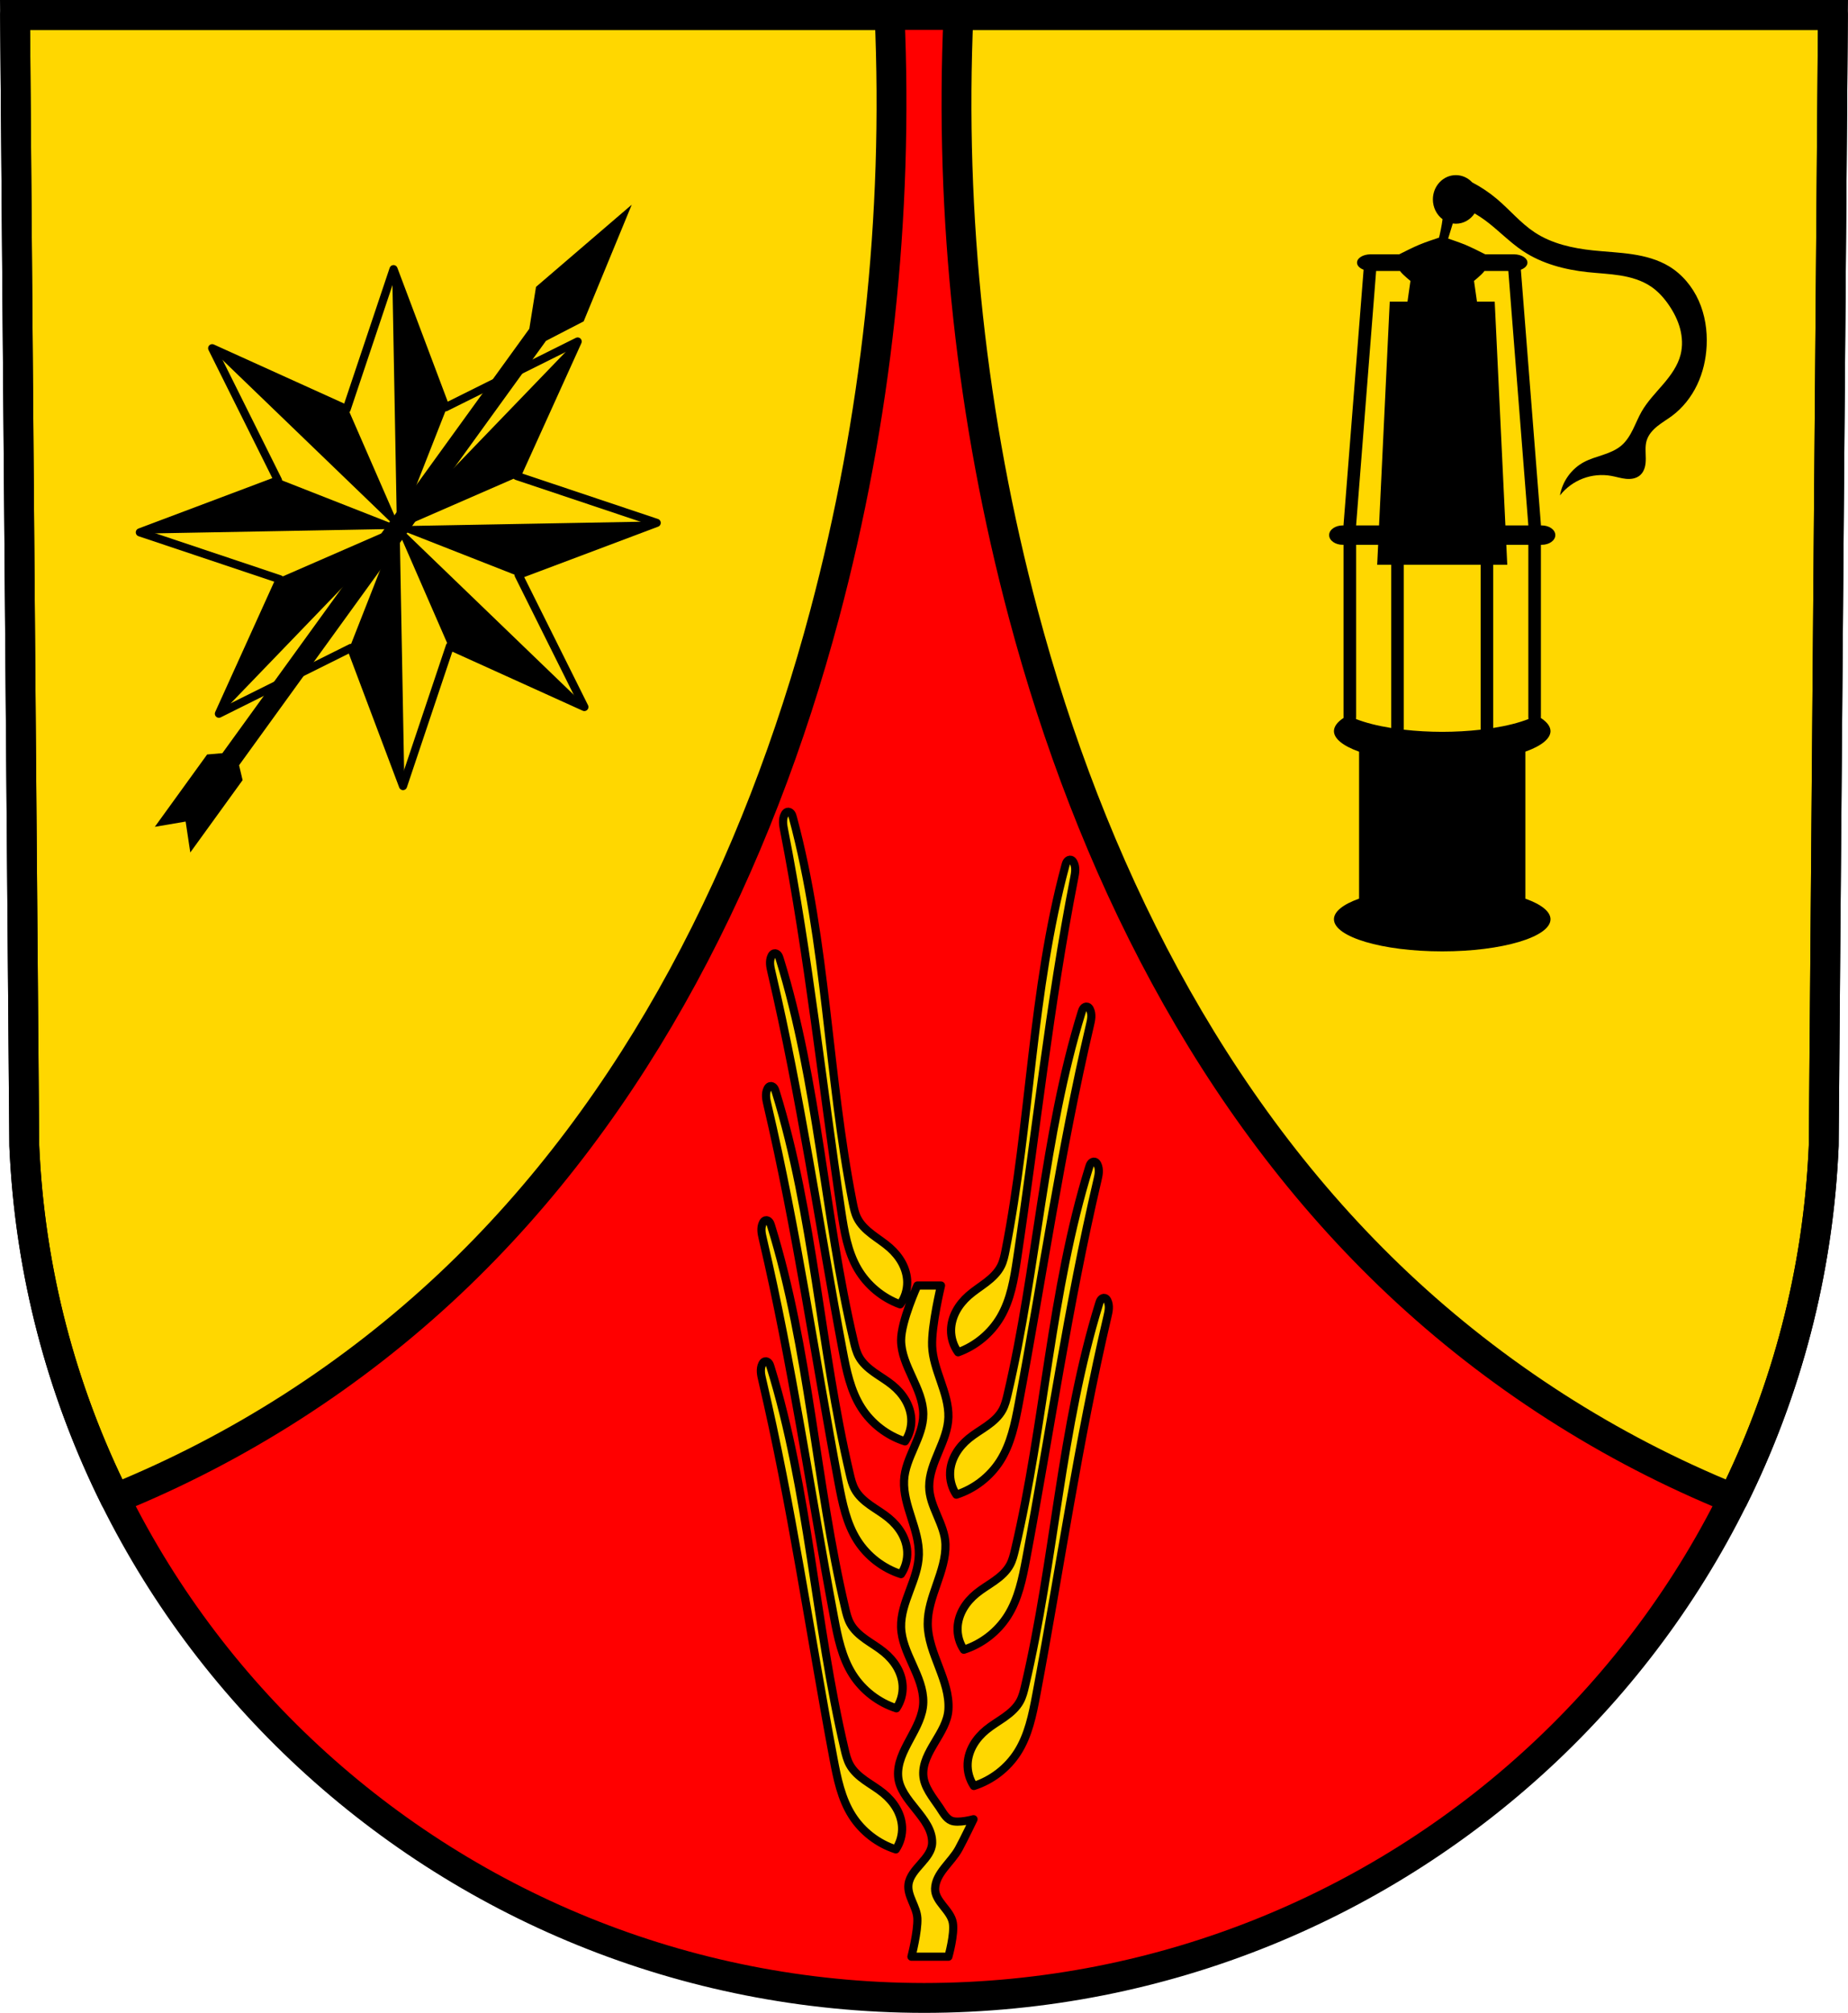
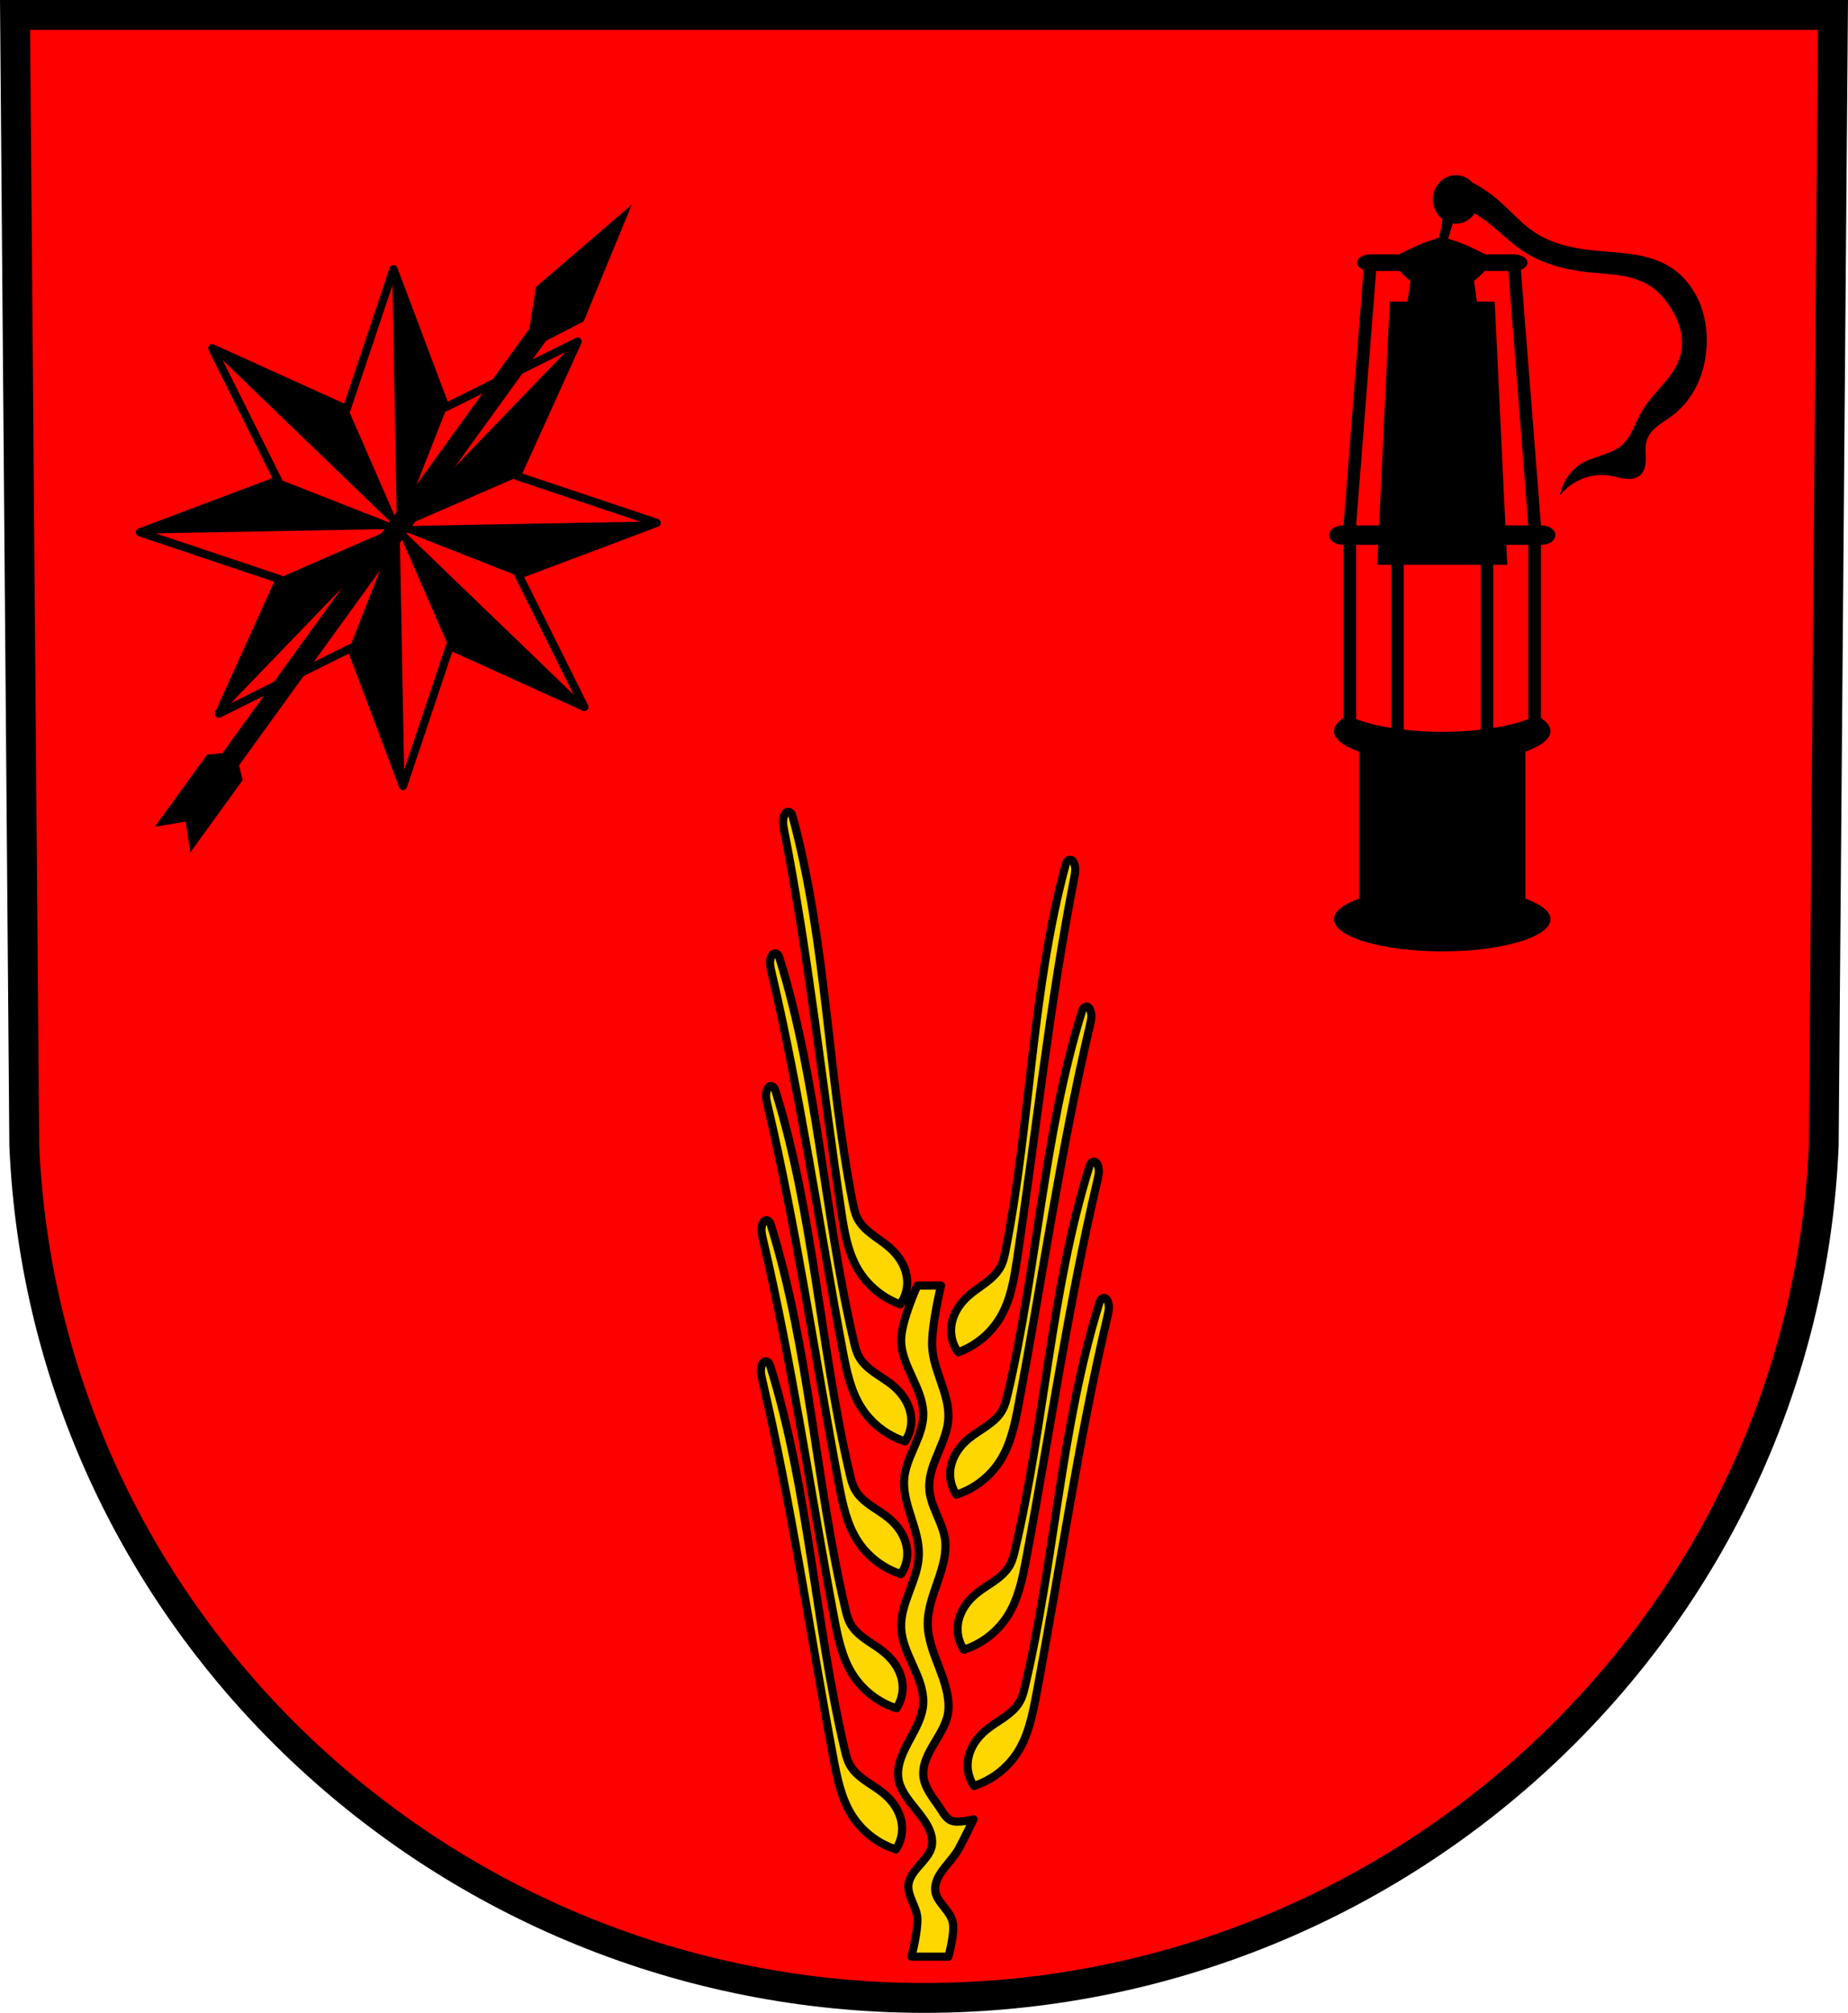
<svg xmlns="http://www.w3.org/2000/svg" xmlns:ns1="http://www.inkscape.org/namespaces/inkscape" xmlns:ns2="http://sodipodi.sourceforge.net/DTD/sodipodi-0.dtd" width="192.212mm" height="209.344mm" viewBox="0 0 681.065 741.769" id="svg19564" version="1.1" ns1:version="0.91 r13725" ns2:docname="DEU Mittelhof COA.svg">
  <defs id="defs19566">
    <ns1:path-effect effect="spiro" id="path-effect20688" is_visible="true" />
    <ns1:path-effect effect="spiro" id="path-effect20322" is_visible="true" />
    <ns1:path-effect effect="spiro" id="path-effect20236" is_visible="true" />
    <ns1:path-effect effect="spiro" id="path-effect20236-0" is_visible="true" />
    <ns1:path-effect effect="spiro" id="path-effect20322-1" is_visible="true" />
    <ns1:path-effect effect="spiro" id="path-effect20322-0" is_visible="true" />
    <ns1:path-effect effect="spiro" id="path-effect20322-6" is_visible="true" />
    <ns1:path-effect effect="spiro" id="path-effect20322-15" is_visible="true" />
    <ns1:path-effect effect="spiro" id="path-effect20322-18" is_visible="true" />
    <ns1:path-effect effect="spiro" id="path-effect20322-1-8" is_visible="true" />
    <ns1:path-effect effect="spiro" id="path-effect20322-1-5" is_visible="true" />
    <ns1:path-effect effect="spiro" id="path-effect20322-18-0" is_visible="true" />
  </defs>
  <ns2:namedview id="base" pagecolor="#ffffff" bordercolor="#666666" borderopacity="1.0" ns1:pageopacity="0.0" ns1:pageshadow="2" ns1:zoom="0.72664161" ns1:cx="340.53244" ns1:cy="370.88436" ns1:document-units="px" ns1:current-layer="layer1" showgrid="false" ns1:window-width="1366" ns1:window-height="745" ns1:window-x="-8" ns1:window-y="-8" ns1:window-maximized="1" fit-margin-top="0" fit-margin-left="0" fit-margin-right="0" fit-margin-bottom="0" ns1:object-paths="false" ns1:snap-midpoints="true" ns1:snap-smooth-nodes="true" ns1:object-nodes="true" ns1:snap-nodes="false" />
  <g ns1:label="Ebene 1" ns1:groupmode="layer" id="layer1" transform="translate(-14.526,-24.282)">
    <path style="fill:#ff0000;fill-opacity:1;fill-rule:evenodd;stroke:none;stroke-width:11;stroke-opacity:1" ns1:connector-curvature="0" d="m 690.046,29.782 -3.398,416.624 C 679.233,621.656 532.728,760.453 355.059,760.551 177.549,760.336 30.989,621.49 23.47,446.407 l -3.398,-416.624 334.979,0 z" id="path10563-0-6-0" ns2:nodetypes="ccccccc" />
-     <path style="fill:#ffd700;fill-opacity:1;fill-rule:evenodd;stroke:#000000;stroke-width:11;stroke-linecap:butt;stroke-linejoin:round;stroke-miterlimit:4;stroke-dasharray:none;stroke-opacity:1" d="M 5.545 5.5 L 8.943 422.125 C 10.944 468.701 22.785 512.711 42.43 552.23 C 87.987 533.744 130.072 506.739 165.855 473.023 C 235.325 407.569 279.35 318.601 303.91 226.367 C 323.039 154.53 331.14 79.767 327.84 5.5 L 5.545 5.5 z M 353.229 5.5 C 349.929 79.767 358.029 154.53 377.158 226.367 C 401.719 318.601 445.742 407.569 515.211 473.023 C 551.019 506.762 593.137 533.782 638.73 552.27 C 658.342 512.747 670.149 468.725 672.121 422.125 L 675.52 5.5 L 353.229 5.5 z " transform="translate(14.526,24.282)" id="path20234" />
    <path style="fill:none;fill-rule:evenodd;stroke:#000000;stroke-width:11;stroke-opacity:1" ns1:connector-curvature="0" d="m 690.046,29.782 -3.398,416.624 C 679.233,621.656 532.728,760.453 355.059,760.551 177.549,760.336 30.989,621.49 23.47,446.407 l -3.398,-416.624 334.979,0 z" id="path10563-0-6" ns2:nodetypes="ccccccc" />
    <path style="fill:#ffd700;fill-opacity:1;fill-rule:evenodd;stroke:#000000;stroke-width:3;stroke-linecap:butt;stroke-linejoin:round;stroke-miterlimit:4;stroke-dasharray:none;stroke-opacity:1" d="m 305.1,323.435 c -0.134,-0.014 -0.27,-0.006 -0.4,0.029 -0.215,0.058 -0.407,0.186 -0.564,0.344 -0.157,0.158 -0.281,0.348 -0.389,0.543 -0.493,0.891 -0.658,1.933 -0.637,2.951 0.021,1.018 0.218,2.022 0.414,3.021 9.088,46.388 14.013,93.478 21.02,140.227 1.107,7.383 2.334,14.956 6.107,21.396 3.495,5.965 9.123,10.65 15.623,13.006 1.714,-2.356 2.643,-5.272 2.605,-8.186 -0.031,-2.438 -0.725,-4.847 -1.871,-6.998 -1.146,-2.151 -2.736,-4.052 -4.561,-5.668 -2.054,-1.82 -4.395,-3.283 -6.57,-4.955 -2.176,-1.672 -4.233,-3.614 -5.445,-6.076 -0.859,-1.745 -1.257,-3.674 -1.633,-5.582 -9.253,-47.022 -9.602,-95.685 -22.068,-141.959 -0.14,-0.521 -0.289,-1.058 -0.619,-1.484 -0.165,-0.213 -0.377,-0.394 -0.623,-0.504 -0.123,-0.055 -0.255,-0.092 -0.389,-0.105 z m 103.707,17.67 c -0.134,0.014 -0.266,0.05 -0.389,0.105 -0.246,0.11 -0.456,0.291 -0.621,0.504 -0.33,0.426 -0.481,0.964 -0.621,1.484 -12.467,46.274 -12.816,94.937 -22.068,141.959 -0.376,1.908 -0.773,3.837 -1.633,5.582 -1.213,2.462 -3.27,4.404 -5.445,6.076 -2.176,1.672 -4.516,3.135 -6.57,4.955 -1.825,1.616 -3.414,3.517 -4.561,5.668 -1.146,2.151 -1.84,4.561 -1.871,6.998 -0.037,2.913 0.891,5.83 2.605,8.186 6.5,-2.356 12.128,-7.04 15.623,-13.006 3.774,-6.441 5.001,-14.014 6.107,-21.396 7.007,-46.748 11.931,-93.838 21.02,-140.227 0.196,-0.999 0.395,-2.003 0.416,-3.021 0.021,-1.018 -0.146,-2.06 -0.639,-2.951 -0.108,-0.195 -0.232,-0.385 -0.389,-0.543 -0.157,-0.158 -0.349,-0.285 -0.564,-0.344 -0.13,-0.035 -0.266,-0.043 -0.4,-0.029 z m -108.631,34.479 c -0.135,-0.009 -0.27,0.007 -0.398,0.047 -0.213,0.066 -0.402,0.199 -0.553,0.363 -0.151,0.164 -0.267,0.356 -0.367,0.555 -0.459,0.909 -0.586,1.958 -0.527,2.975 0.059,1.017 0.295,2.014 0.527,3.006 10.806,46.019 17.474,92.892 26.213,139.348 1.38,7.336 2.888,14.858 6.898,21.154 3.714,5.831 9.512,10.305 16.096,12.418 1.625,-2.418 2.446,-5.369 2.301,-8.279 -0.122,-2.435 -0.905,-4.817 -2.131,-6.924 -1.225,-2.107 -2.884,-3.945 -4.768,-5.492 -2.12,-1.742 -4.514,-3.119 -6.75,-4.709 -2.236,-1.59 -4.365,-3.454 -5.668,-5.869 -0.924,-1.712 -1.394,-3.626 -1.84,-5.52 -10.993,-46.646 -13.149,-95.262 -27.326,-141.041 -0.16,-0.515 -0.328,-1.043 -0.674,-1.457 -0.173,-0.207 -0.391,-0.381 -0.641,-0.482 -0.125,-0.051 -0.258,-0.083 -0.393,-0.092 z m 114.699,19.637 c -0.135,0.009 -0.27,0.039 -0.395,0.09 -0.25,0.101 -0.466,0.276 -0.639,0.482 -0.346,0.414 -0.516,0.944 -0.676,1.459 -14.177,45.779 -16.333,94.395 -27.326,141.041 -0.446,1.893 -0.916,3.806 -1.84,5.518 -1.303,2.415 -3.432,4.281 -5.668,5.871 -2.236,1.59 -4.63,2.965 -6.75,4.707 -1.884,1.548 -3.542,3.387 -4.768,5.494 -1.225,2.107 -2.007,4.489 -2.129,6.924 -0.145,2.91 0.673,5.859 2.299,8.277 6.583,-2.113 12.381,-6.587 16.096,-12.418 4.011,-6.296 5.518,-13.818 6.898,-21.154 8.739,-46.456 15.409,-93.329 26.215,-139.348 0.233,-0.991 0.468,-1.989 0.527,-3.006 0.059,-1.017 -0.068,-2.064 -0.527,-2.973 -0.101,-0.199 -0.218,-0.391 -0.369,-0.555 -0.151,-0.164 -0.338,-0.299 -0.551,-0.365 -0.129,-0.04 -0.264,-0.054 -0.398,-0.045 z m -116.182,29.289 c -0.135,-0.009 -0.27,0.005 -0.398,0.045 -0.213,0.066 -0.4,0.201 -0.551,0.365 -0.151,0.164 -0.269,0.356 -0.369,0.555 -0.459,0.909 -0.586,1.958 -0.527,2.975 0.059,1.017 0.295,2.012 0.527,3.004 10.806,46.019 17.476,92.892 26.215,139.348 1.38,7.336 2.888,14.86 6.898,21.156 3.714,5.831 9.512,10.303 16.096,12.416 1.625,-2.418 2.444,-5.367 2.299,-8.277 -0.122,-2.435 -0.904,-4.817 -2.129,-6.924 -1.225,-2.107 -2.886,-3.947 -4.77,-5.494 -2.12,-1.742 -4.512,-3.117 -6.748,-4.707 -2.236,-1.59 -4.365,-3.454 -5.668,-5.869 -0.924,-1.712 -1.394,-3.626 -1.84,-5.52 -10.993,-46.646 -13.149,-95.262 -27.326,-141.041 -0.16,-0.515 -0.33,-1.045 -0.676,-1.459 -0.173,-0.207 -0.389,-0.379 -0.639,-0.48 -0.125,-0.051 -0.26,-0.083 -0.395,-0.092 z m 118.936,27.855 c -0.135,0.009 -0.27,0.039 -0.395,0.09 -0.25,0.101 -0.466,0.276 -0.639,0.482 -0.346,0.414 -0.516,0.944 -0.676,1.459 -14.177,45.779 -16.333,94.395 -27.326,141.041 -0.446,1.893 -0.916,3.806 -1.84,5.518 -1.303,2.415 -3.432,4.281 -5.668,5.871 -2.236,1.59 -4.628,2.965 -6.748,4.707 -1.884,1.548 -3.544,3.385 -4.77,5.492 -1.225,2.107 -2.007,4.489 -2.129,6.924 -0.145,2.91 0.673,5.861 2.299,8.279 6.583,-2.113 12.381,-6.587 16.096,-12.418 4.011,-6.296 5.518,-13.818 6.898,-21.154 8.739,-46.456 15.409,-93.329 26.215,-139.348 0.233,-0.991 0.468,-1.989 0.527,-3.006 0.059,-1.017 -0.068,-2.064 -0.527,-2.973 -0.101,-0.199 -0.218,-0.391 -0.369,-0.555 -0.151,-0.164 -0.338,-0.299 -0.551,-0.365 -0.129,-0.04 -0.264,-0.054 -0.398,-0.045 z M 297,473.95 c -0.135,-0.009 -0.27,0.007 -0.398,0.047 -0.213,0.066 -0.4,0.199 -0.551,0.363 -0.151,0.164 -0.269,0.358 -0.369,0.557 -0.459,0.909 -0.586,1.956 -0.527,2.973 0.059,1.017 0.295,2.014 0.527,3.006 10.806,46.019 17.476,92.892 26.215,139.348 1.38,7.336 2.888,14.858 6.898,21.154 3.714,5.831 9.512,10.305 16.096,12.418 1.625,-2.418 2.444,-5.369 2.299,-8.279 -0.122,-2.435 -0.904,-4.817 -2.129,-6.924 -1.225,-2.107 -2.886,-3.945 -4.77,-5.492 -2.12,-1.742 -4.512,-3.119 -6.748,-4.709 -2.236,-1.59 -4.365,-3.454 -5.668,-5.869 -0.924,-1.712 -1.394,-3.626 -1.84,-5.52 -10.993,-46.646 -13.149,-95.262 -27.326,-141.041 -0.16,-0.515 -0.33,-1.043 -0.676,-1.457 -0.173,-0.207 -0.389,-0.381 -0.639,-0.482 -0.125,-0.051 -0.26,-0.083 -0.395,-0.092 z m 55.615,24.055 c 0,0 -6.003,13.148 -5.994,20.158 0.012,9.48 8.123,17.76 8.172,27.24 0.043,8.506 -6.726,16.019 -7.082,24.518 -0.388,9.252 5.647,17.982 5.449,27.24 -0.196,9.159 -6.749,17.536 -6.539,26.695 0.221,9.651 8.373,18.133 8.172,27.785 -0.2,9.589 -9.955,17.675 -9.262,27.24 0.664,9.154 12.745,15.34 12.531,24.516 -0.137,5.855 -7.946,9.45 -8.717,15.256 -0.568,4.279 3.048,8.218 3.27,12.529 0.245,4.771 -2.18,14.166 -2.18,14.166 l 13.619,0 c 0,0 2.371,-8.384 1.635,-12.531 -0.823,-4.639 -6.664,-7.822 -6.537,-12.531 0.154,-5.697 5.988,-9.705 8.717,-14.709 1.944,-3.565 5.447,-10.896 5.447,-10.896 0,0 -5.646,1.58 -8.172,0.545 -2.024,-0.829 -3.131,-3.092 -4.357,-4.902 -2.504,-3.699 -5.782,-7.525 -5.994,-11.986 -0.407,-8.557 8.697,-15.423 9.262,-23.971 0.714,-10.812 -7.528,-20.765 -7.627,-31.6 -0.091,-10.045 6.822,-19.378 6.539,-29.42 -0.207,-7.356 -5.976,-13.889 -5.994,-21.248 -0.022,-8.856 6.885,-16.752 7.082,-25.605 0.199,-8.941 -5.635,-17.215 -5.992,-26.15 -0.301,-7.519 3.27,-22.338 3.27,-22.338 l -8.717,0 z m 68.715,4.57 c -0.135,0.009 -0.268,0.041 -0.393,0.092 -0.25,0.101 -0.468,0.274 -0.641,0.48 -0.346,0.414 -0.514,0.944 -0.674,1.459 -14.177,45.779 -16.335,94.395 -27.328,141.041 -0.446,1.893 -0.914,3.808 -1.838,5.52 -1.303,2.415 -3.432,4.279 -5.668,5.869 -2.236,1.59 -4.63,2.965 -6.75,4.707 -1.884,1.548 -3.544,3.387 -4.77,5.494 -1.225,2.107 -2.007,4.489 -2.129,6.924 -0.145,2.91 0.673,5.859 2.299,8.277 6.583,-2.113 12.383,-6.585 16.098,-12.416 4.011,-6.296 5.518,-13.82 6.898,-21.156 8.739,-46.456 15.407,-93.329 26.213,-139.348 0.233,-0.991 0.468,-1.987 0.527,-3.004 0.059,-1.017 -0.068,-2.066 -0.527,-2.975 -0.101,-0.199 -0.218,-0.391 -0.369,-0.555 -0.151,-0.164 -0.338,-0.299 -0.551,-0.365 -0.129,-0.04 -0.264,-0.054 -0.398,-0.045 z M 296.787,525.94 c -0.135,-0.009 -0.27,0.007 -0.398,0.047 -0.213,0.066 -0.402,0.199 -0.553,0.363 -0.151,0.164 -0.267,0.356 -0.367,0.555 -0.459,0.909 -0.586,1.958 -0.527,2.975 0.059,1.017 0.295,2.014 0.527,3.006 10.806,46.019 17.474,92.892 26.213,139.348 1.38,7.336 2.888,14.858 6.898,21.154 3.714,5.831 9.514,10.305 16.098,12.418 1.625,-2.418 2.444,-5.369 2.299,-8.279 -0.122,-2.435 -0.905,-4.817 -2.131,-6.924 -1.225,-2.107 -2.884,-3.945 -4.768,-5.492 -2.12,-1.742 -4.514,-3.119 -6.75,-4.709 -2.236,-1.59 -4.365,-3.454 -5.668,-5.869 -0.924,-1.712 -1.394,-3.626 -1.84,-5.52 -10.993,-46.646 -13.149,-95.262 -27.326,-141.041 -0.16,-0.515 -0.328,-1.043 -0.674,-1.457 -0.173,-0.207 -0.391,-0.381 -0.641,-0.482 -0.125,-0.051 -0.258,-0.083 -0.393,-0.092 z" id="path20318" ns1:connector-curvature="0" />
    <path ns1:connector-curvature="0" style="opacity:1;fill:#000000;fill-opacity:1;fill-rule:nonzero;stroke:none;stroke-width:1;stroke-linecap:round;stroke-linejoin:round;stroke-miterlimit:4;stroke-dasharray:none;stroke-dashoffset:0;stroke-opacity:1" d="m 247.36,99.703 -0.007,0.009 0.007,-0.009 -0.008,-0.006 z m -0.007,0.009 -35.283,30.29 -2.47,15.433 -113.117,156.403 -5.62,0.482 -19.278,26.656 11.358,-1.936 1.715,11.39 19.278,-26.656 -1.301,-5.487 113.119,-156.406 13.88,-7.177 17.719,-42.993 z" id="rect20434" />
    <path ns2:type="star" style="opacity:1;fill:none;fill-opacity:1;fill-rule:nonzero;stroke:#000000;stroke-width:3;stroke-linecap:round;stroke-linejoin:round;stroke-miterlimit:4;stroke-dasharray:none;stroke-dashoffset:0;stroke-opacity:1" id="path20476" ns2:sides="8" ns2:cx="1130.5304" ns2:cy="382.76257" ns2:r1="95.254128" ns2:r2="47.627064" ns2:arg1="0" ns2:arg2="0.39269908" ns1:flatsided="false" ns1:rounded="2.5327e-016" ns1:randomized="0" d="m 1225.784,382.763 -51.252,18.226 23.353,49.129 -49.129,-23.353 -18.226,51.252 -18.226,-51.252 -49.129,23.353 23.353,-49.129 -51.252,-18.226 51.252,-18.226 -23.353,-49.129 49.129,23.353 18.226,-51.252 18.226,51.252 49.129,-23.353 -23.353,49.129 z" transform="matrix(0.72,0.694,-0.694,0.72,-387.039,-841.464)" />
    <path ns1:connector-curvature="0" style="fill:#000000;fill-rule:evenodd;stroke:#000000;stroke-width:1px;stroke-linecap:butt;stroke-linejoin:miter;stroke-opacity:1" d="m 227.413,150.104 -66.104,68.582 43.659,-19.032 22.445,-49.55 z m -66.104,68.582 44.33,17.413 50.909,-19.166 -95.239,1.752 z m 0,0 19.032,43.659 49.55,22.445 -68.582,-66.104 z m 0,0 -17.413,44.33 19.166,50.909 -1.752,-95.239 z m 0,0 -43.659,19.032 -22.445,49.55 66.104,-68.582 z m 0,0 -44.33,-17.413 -50.909,19.166 95.239,-1.752 z m 0,0 -19.032,-43.659 -49.55,-22.445 68.582,66.104 z m 0,0 17.413,-44.33 -19.166,-50.909 1.752,95.239 z" id="path20487" />
    <path style="opacity:1;fill:#000000;fill-opacity:1;fill-rule:nonzero;stroke:none;stroke-width:1;stroke-linecap:round;stroke-linejoin:round;stroke-miterlimit:4;stroke-dasharray:none;stroke-dashoffset:0;stroke-opacity:1" d="m 551.066,88.821 c -4.674,-3.49e-4 -8.463,4.008 -8.463,8.953 0.002,2.899 1.33,5.617 3.564,7.295 -0.221,2.049 -1.12,6.272 -1.316,6.795 -1.488,0.49 -5.01,1.66 -7.248,2.598 -2.212,0.927 -5.156,2.396 -7.396,3.535 l -10.527,0 -0.016,0 c -0.019,7.9e-4 -0.039,-0.002 -0.059,0 -0.006,6e-4 -0.012,0.005 -0.018,0.006 -2.746,0.03 -4.943,1.381 -4.943,3.061 0,1.114 0.975,2.076 2.426,2.613 l -7.383,93.846 c -0.01,0.13 -0.006,0.253 -0.012,0.381 l -0.266,0 c -2.792,0 -5.041,1.594 -5.041,3.576 0,1.982 2.249,3.578 5.041,3.578 l 0.271,0 0,63.285 c 0,0.169 0.016,0.329 0.023,0.494 -2.335,1.528 -3.55,3.187 -3.564,4.865 0.005,2.772 3.282,5.455 9.262,7.584 l 0,54.158 c -5.981,2.129 -9.258,4.813 -9.262,7.586 -8e-5,6.544 17.866,11.849 39.906,11.85 22.041,1.6e-4 39.908,-5.305 39.908,-11.85 -0.013,-2.768 -3.289,-5.448 -9.262,-7.574 l 0,-54.182 c 5.971,-2.125 9.248,-4.804 9.262,-7.572 -0.025,-1.67 -1.24,-3.321 -3.564,-4.842 0.008,-0.173 0.023,-0.34 0.023,-0.518 l 0,-63.285 0.271,0 c 2.792,0 5.041,-1.596 5.041,-3.578 0,-1.982 -2.249,-3.576 -5.041,-3.576 l -0.266,0 c -0.006,-0.128 -0.002,-0.251 -0.012,-0.381 l -7.383,-93.846 c 1.451,-0.537 2.426,-1.499 2.426,-2.613 0,-1.68 -2.197,-3.03 -4.943,-3.061 -0.006,-7e-4 -0.012,-0.005 -0.018,-0.006 -0.019,-0.002 -0.039,7.9e-4 -0.059,0 -0.005,-1e-5 -0.01,0 -0.016,0 l -10.527,0 c -2.241,-1.139 -5.184,-2.608 -7.396,-3.535 -1.812,-0.759 -6.26,-2.268 -6.26,-2.268 l 1.703,-5.557 c 0,0 0.752,0.087 1.131,0.09 2.859,-4.9e-4 5.38,-1.504 6.912,-3.801 1.29,0.767 2.557,1.575 3.768,2.463 4.888,3.585 9.061,8.101 14.113,11.451 6.992,4.636 15.359,6.82 23.699,7.723 4.028,0.436 8.09,0.59 12.09,1.236 4,0.646 7.99,1.814 11.344,4.088 2.666,1.807 4.846,4.259 6.656,6.924 1.795,2.643 3.257,5.538 4.072,8.627 0.815,3.089 0.967,6.382 0.189,9.48 -1.042,4.152 -3.66,7.721 -6.441,10.975 -2.781,3.254 -5.81,6.349 -7.939,10.062 -1.217,2.122 -2.116,4.409 -3.203,6.6 -1.087,2.191 -2.393,4.327 -4.252,5.916 -1.928,1.649 -4.338,2.616 -6.742,3.426 -2.404,0.81 -4.871,1.498 -7.105,2.699 -4.583,2.463 -7.922,7.119 -8.787,12.25 2.188,-2.785 5.145,-4.96 8.455,-6.219 3.31,-1.259 6.965,-1.599 10.451,-0.973 1.819,0.327 3.593,0.913 5.434,1.086 0.92,0.086 1.857,0.066 2.758,-0.139 0.901,-0.205 1.769,-0.601 2.461,-1.213 0.834,-0.738 1.383,-1.759 1.688,-2.83 0.305,-1.071 0.38,-2.195 0.375,-3.309 -0.009,-2.227 -0.318,-4.513 0.334,-6.643 0.647,-2.113 2.184,-3.849 3.902,-5.238 1.718,-1.389 3.645,-2.497 5.418,-3.816 3.981,-2.963 7.136,-6.981 9.271,-11.461 2.135,-4.48 3.265,-9.412 3.51,-14.369 0.28,-5.664 -0.6,-11.423 -2.91,-16.602 -2.31,-5.179 -6.087,-9.753 -10.938,-12.689 -4.112,-2.489 -8.858,-3.752 -13.611,-4.461 -4.754,-0.709 -9.568,-0.895 -14.348,-1.398 -7.557,-0.795 -15.229,-2.47 -21.57,-6.656 -5.149,-3.399 -9.139,-8.263 -13.848,-12.25 -2.821,-2.389 -5.909,-4.463 -9.184,-6.178 -1.534,-1.646 -3.664,-2.668 -6.021,-2.668 z m -29.379,35.311 8.793,0 c 0.105,0.14 0.213,0.289 0.312,0.408 1.028,1.234 3.543,3.27 3.543,3.27 l -1.09,7.627 -6.539,0 -3.938,82.467 -5.037,0 -3.42,0 -0.002,0 7.377,-93.771 z m 39.928,0 8.791,0 7.377,93.771 -3.42,0 -5.037,0 -3.938,-82.467 -6.537,0 -1.09,-7.627 c 0,0 2.513,-2.035 3.541,-3.27 0.099,-0.119 0.207,-0.268 0.312,-0.408 z m -47.303,100.926 8.115,0 -0.352,7.354 5.176,0 0,60.145 c -5.079,-0.81 -9.508,-1.936 -12.98,-3.303 0.025,-0.296 0.041,-0.598 0.041,-0.91 l 0,-63.285 z m 55.355,0 8.115,0 0,63.285 c 0,0.314 0.018,0.618 0.043,0.916 -3.477,1.362 -7.906,2.485 -12.982,3.291 l 0,-60.139 5.176,0 -0.352,-7.354 z m -37.785,7.354 14.166,0 14.164,0 0,60.766 c -4.52,0.519 -9.32,0.789 -14.166,0.797 -4.846,-0.009 -9.645,-0.279 -14.164,-0.799 l 0,-60.764 z" id="rect20522" ns1:connector-curvature="0" />
  </g>
</svg>